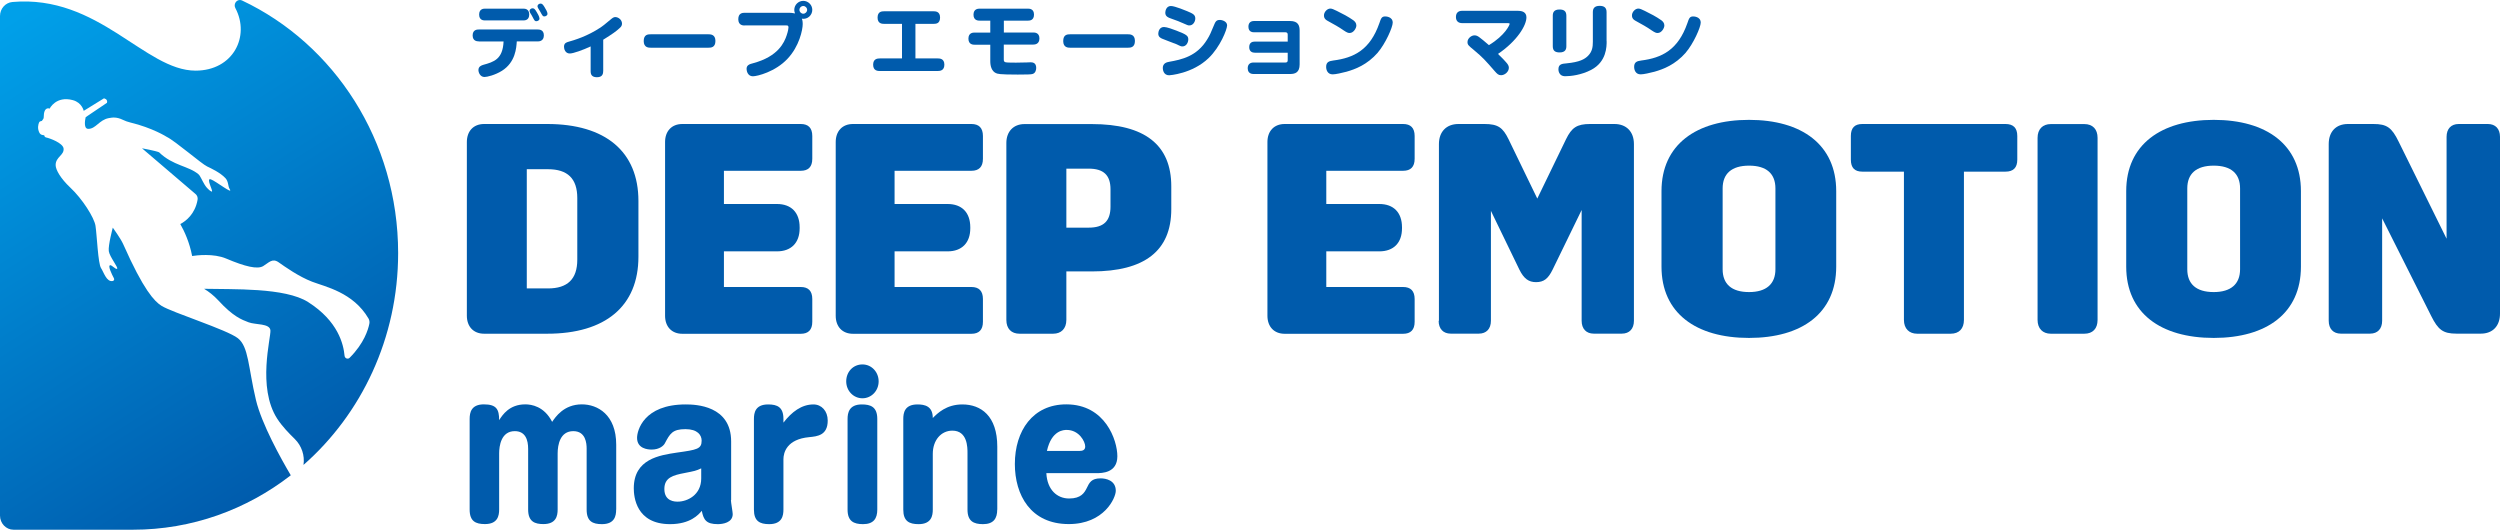
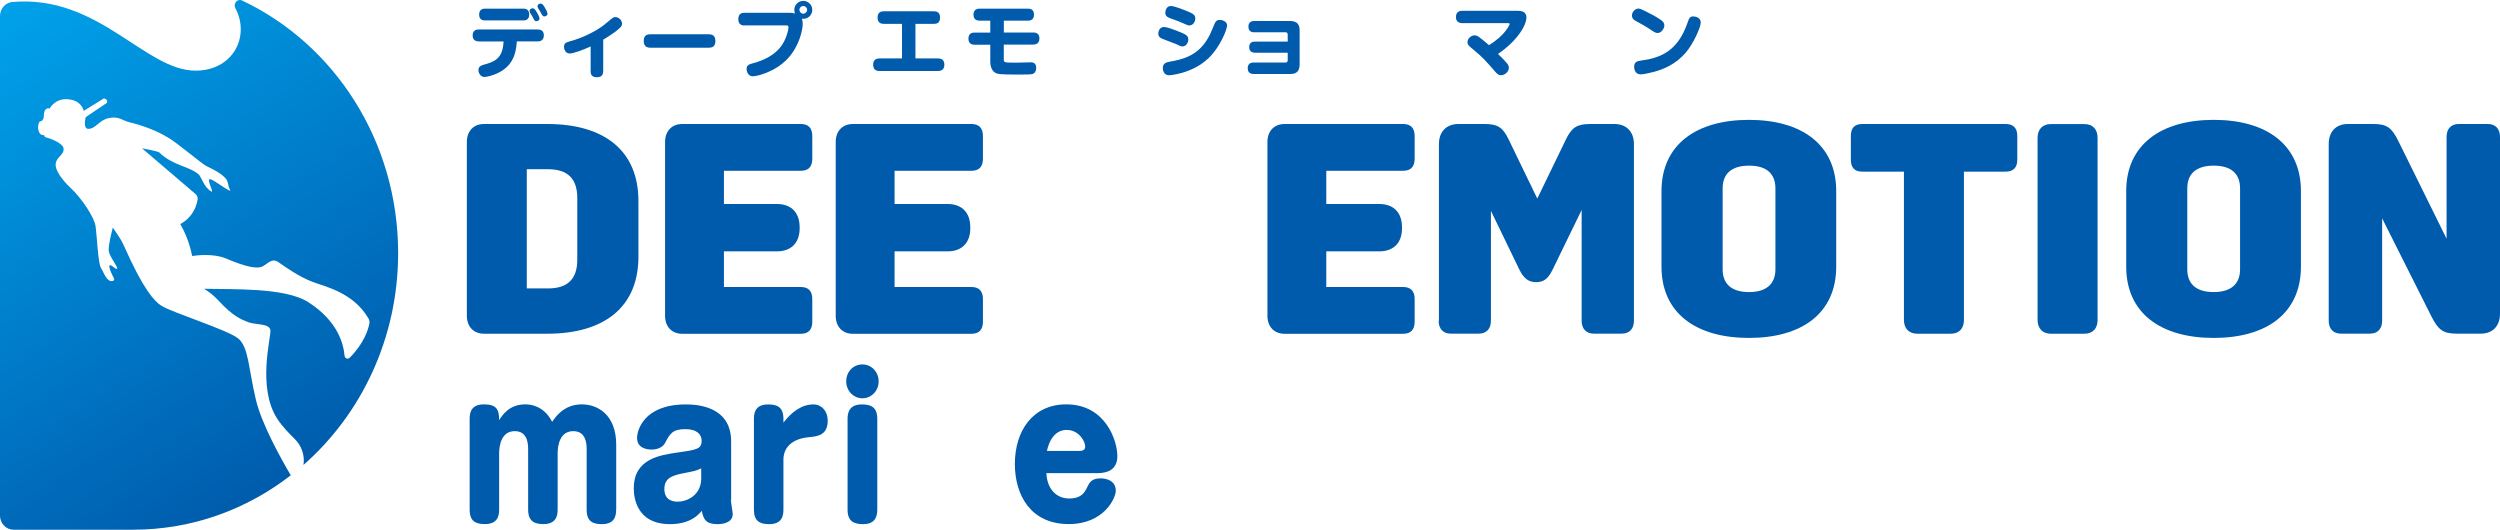
<svg xmlns="http://www.w3.org/2000/svg" id="_レイヤー_1" viewBox="0 0 350 74.16">
  <defs>
    <style>.cls-1{fill:url(#_新規グラデーションスウォッチ_1);}.cls-1,.cls-2{stroke-width:0px;}.cls-2{fill:#005bac;}</style>
    <linearGradient id="_新規グラデーションスウォッチ_1" x1="-.42" y1="4.05" x2="40.38" y2="67.74" gradientUnits="userSpaceOnUse">
      <stop offset="0" stop-color="#00a0e9" />
      <stop offset="1" stop-color="#005bac" />
    </linearGradient>
  </defs>
  <path class="cls-2" d="M86.26,71.35c0,.89-.22,2.03-1.99,2.03-1.3,0-2.14-.39-2.14-2.03v-8.54c0-.73-.12-2.45-1.87-2.45-1.84,0-2.19,1.9-2.19,3.12v7.86c0,.89-.22,2.03-1.99,2.03-1.17,0-2.14-.31-2.14-2.03v-8.51c0-1.22-.37-2.47-1.87-2.47-1.92,0-2.19,2.08-2.19,3.12v7.86c0,.89-.22,2.03-1.99,2.03-1.3,0-2.14-.39-2.14-2.03v-12.7c0-.88.22-2.03,1.99-2.03s2.14.7,2.14,2.21c.47-.73,1.42-2.21,3.66-2.21.85,0,2.64.26,3.76,2.45.45-.65,1.62-2.45,4.16-2.45,2.19,0,4.81,1.43,4.81,5.65v9.08Z" />
  <path class="cls-2" d="M102.33,70.02c0,.31.25,1.67.25,1.95,0,1.22-1.42,1.41-2.09,1.41-1.62,0-1.99-.6-2.24-1.87-.45.55-1.62,1.87-4.44,1.87-4.79,0-5.08-3.88-5.08-5.02,0-4.11,3.61-4.63,6.06-5,2.79-.39,3.44-.5,3.44-1.67,0-.78-.57-1.61-2.27-1.61-1.84,0-2.17.65-2.89,2-.15.29-.72.86-1.84.86-.55,0-2.04-.13-2.04-1.64,0-1.02.92-4.68,6.81-4.68,1.42,0,6.36.16,6.36,5.18v8.22ZM98.17,65.57c-.72.34-.9.37-2.32.65-1.6.31-2.84.62-2.84,2.24,0,1.77,1.52,1.77,1.87,1.77,1.32,0,3.29-.91,3.29-3.25v-1.41Z" />
  <path class="cls-2" d="M109.68,71.35c0,.83-.18,2.03-1.99,2.03-1.32,0-2.14-.42-2.14-2.03v-12.7c0-.83.17-2.03,1.99-2.03,1.3,0,2.14.39,2.14,2.03v.52c1.17-1.51,2.54-2.55,4.21-2.55,1.12,0,1.99.91,1.99,2.26,0,2.08-1.47,2.21-2.59,2.32-3.14.29-3.61,2.16-3.61,3.1v7.05Z" />
  <path class="cls-2" d="M123.01,53.39c0,1.33-1.02,2.37-2.27,2.37s-2.27-1.04-2.27-2.37.97-2.37,2.27-2.37,2.27,1.09,2.27,2.37M122.82,71.35c0,1.22-.5,2.03-1.99,2.03-1.32,0-2.17-.42-2.17-2.03v-12.7c0-.83.2-2.03,1.99-2.03,1.2,0,2.17.31,2.17,2.03v12.7Z" />
-   <path class="cls-2" d="M139.61,71.35c0,1.22-.5,2.03-1.99,2.03-1.32,0-2.17-.42-2.17-2.03v-7.91c0-.81,0-3.15-2.12-3.15-1.57,0-2.74,1.33-2.74,3.25v7.81c0,.83-.18,2.03-1.99,2.03-1.32,0-2.14-.42-2.14-2.03v-12.7c0-.83.17-2.03,1.99-2.03,1,0,2.14.23,2.14,1.9.65-.65,1.89-1.9,4.14-1.9,2.59,0,4.89,1.59,4.89,5.91v8.82Z" />
  <path class="cls-2" d="M146.49,66.25c.12,2.32,1.5,3.54,3.19,3.54s2.14-.83,2.44-1.41c.4-.83.67-1.41,1.97-1.41.7,0,2.12.26,2.12,1.74,0,.99-1.62,4.66-6.58,4.66-5.36,0-7.55-4.09-7.55-8.41,0-4.66,2.52-8.35,7.2-8.35,5.48,0,7.15,5.05,7.15,7.26,0,2.37-2.19,2.37-2.94,2.37h-7ZM151.13,63.13c.4,0,.8-.1.8-.62,0-.7-.87-2.32-2.59-2.32-.37,0-2.12,0-2.77,2.94h4.56Z" />
  <path class="cls-1" d="M32.95,1.13c2.1,3.96-.31,8.76-5.57,8.76C20.28,9.89,13.82-.78,1.73.28c-.98.09-1.73.94-1.73,1.97v69.93c0,1.09.85,1.98,1.89,1.98h16.72c8.28,0,15.93-2.83,22.1-7.62h0c-1.41-2.38-4.08-7.2-4.88-10.55-1.09-4.61-1.01-7.45-2.53-8.64-1.52-1.19-9.17-3.59-10.68-4.53-1-.62-2.53-2.22-5.37-8.63-.34-.78-1.46-2.32-1.46-2.32,0,0-.67,2.5-.56,3.29.11.79,1.36,2.3,1.17,2.46-.1.09-.31-.07-.51-.23-.17-.13-.33-.26-.44-.26-.42,0,.2,1.27.5,1.83.09.16.01.34-.16.38-.88.18-1.26-1.23-1.64-1.8-.43-.63-.58-4.65-.78-5.93-.18-1.15-1.84-3.77-3.53-5.35-1.35-1.27-2.05-2.49-2.05-3.15,0-1.16,1.23-1.37,1.11-2.34-.12-.75-1.89-1.41-2.46-1.53-.13-.03-.22-.14-.24-.27,0-.01,0-.02,0-.03l-.25-.04c-.18-.03-.34-.14-.43-.31-.32-.62-.16-1.18-.05-1.44.04-.1.12-.16.22-.18l.17-.04c.07-.1.14-.2.19-.27.05-.07.07-.15.07-.23,0-1.62.83-1.22.83-1.22,0,0,.88-1.83,3.25-1.19,1.29.35,1.52,1.5,1.52,1.5l2.83-1.75s.57.08.43.62l-2.98,2.01s-.42,1.62.34,1.64c1.05.03,1.55-1.25,2.87-1.5.54-.1,1.11-.19,2,.24.32.15.65.28,1,.36,3.19.77,5.13,2.02,5.13,2.02,1.21.59,4.9,3.8,5.67,4.15.48.23,1.82.84,2.56,1.64.43.47.34,1.13.57,1.49.63.94-1.9-1.08-2.62-1.33-.72-.25.29,1.54.16,1.7-.07.08-.62-.3-1.01-.92-.39-.64-.63-1.27-.87-1.48-1.38-1.19-3.58-1.19-5.53-3.09-.46-.21-2.39-.56-2.39-.56l7.47,6.38c.25.19.37.51.31.83-.35,2-1.64,2.97-2.35,3.36-.02.01-.04.02-.07.03.59,1.04,1.29,2.57,1.66,4.48.59-.09,2.99-.4,4.77.36,2.69,1.14,4.38,1.53,5.18,1.05.8-.48,1.27-1.16,2.17-.52.91.64,2.81,1.99,4.68,2.71,1.82.7,5.75,1.48,7.89,5.15.13.22.17.48.12.73-.16.81-.73,2.74-2.76,4.77-.25.25-.67.09-.71-.28-.15-1.61-.89-4.84-5.1-7.52-3.24-2.06-10.58-1.76-14.57-1.86.65.39,1.34.92,1.99,1.62,2.08,2.27,3.27,2.7,4.24,3.07.96.37,2.96.13,3.06,1.12.1.99-1.88,7.97.94,12.36.72,1.12,1.69,2.09,2.48,2.87.95.94,1.41,2.3,1.21,3.62,8.1-7.11,13.25-17.76,13.25-29.67C55.73,19.69,46.77,6.15,33.89.07c-.1-.05-.21-.07-.31-.07-.51,0-.91.59-.63,1.13" />
  <path class="cls-2" d="M65.36,44.2v-24.32c0-1.51.92-2.52,2.41-2.52h8.84c8.15,0,12.77,3.86,12.77,10.78v7.8c0,6.92-4.62,10.78-12.77,10.78h-8.84c-1.49,0-2.41-1.01-2.41-2.52M76.72,40.38c2.73,0,4.1-1.3,4.1-4.02v-8.64c0-2.73-1.37-4.03-4.1-4.03h-2.97v16.69h2.97Z" />
  <path class="cls-2" d="M93.11,44.2v-24.32c0-1.51.92-2.52,2.41-2.52h16.59c1.04,0,1.61.54,1.61,1.68v3.19c0,1.13-.56,1.68-1.61,1.68h-10.76v4.65h7.43c1.97,0,3.17,1.17,3.17,3.27v.13c0,2.06-1.21,3.23-3.17,3.23h-7.43v4.99h10.76c1.04,0,1.61.54,1.61,1.68v3.19c0,1.13-.56,1.68-1.61,1.68h-16.59c-1.49,0-2.41-1.01-2.41-2.52" />
  <path class="cls-2" d="M117,44.2v-24.32c0-1.51.92-2.52,2.41-2.52h16.59c1.04,0,1.61.54,1.61,1.68v3.19c0,1.13-.56,1.68-1.61,1.68h-10.76v4.65h7.43c1.97,0,3.17,1.17,3.17,3.27v.13c0,2.06-1.21,3.23-3.17,3.23h-7.43v4.99h10.76c1.04,0,1.61.54,1.61,1.68v3.19c0,1.13-.56,1.68-1.61,1.68h-16.59c-1.49,0-2.41-1.01-2.41-2.52" />
-   <path class="cls-2" d="M140.89,44.79v-24.78c0-1.59,1-2.64,2.53-2.64h9.44c7.39,0,11.12,2.89,11.12,8.72v3.19c0,5.83-3.73,8.72-11.12,8.72h-3.57v6.79c0,1.22-.72,1.93-1.85,1.93h-4.7c-1.16,0-1.85-.71-1.85-1.93M152.42,31.87c2.09,0,3.05-.92,3.05-2.94v-2.43c0-1.97-.96-2.89-3.05-2.89h-3.13v8.26h3.13Z" />
  <path class="cls-2" d="M177.44,44.2v-24.32c0-1.51.92-2.52,2.41-2.52h16.59c1.04,0,1.61.54,1.61,1.68v3.19c0,1.13-.56,1.68-1.61,1.68h-10.76v4.65h7.43c1.97,0,3.17,1.17,3.17,3.27v.13c0,2.06-1.2,3.23-3.17,3.23h-7.43v4.99h10.76c1.04,0,1.61.55,1.61,1.68v3.19c0,1.13-.56,1.68-1.61,1.68h-16.59c-1.49,0-2.41-1.01-2.41-2.52" />
  <path class="cls-2" d="M201.45,44.91v-24.74c0-1.72,1.04-2.81,2.73-2.81h3.65c1.89,0,2.57.5,3.37,2.14l4.02,8.3,4.02-8.3c.8-1.64,1.53-2.14,3.37-2.14h3.41c1.69,0,2.73,1.09,2.73,2.81v24.74c0,1.13-.64,1.8-1.69,1.8h-3.94c-1.04,0-1.69-.67-1.69-1.8v-15.51l-4.06,8.34c-.64,1.3-1.24,1.76-2.33,1.76-1,0-1.69-.46-2.33-1.76l-3.98-8.22v15.39c0,1.13-.64,1.8-1.69,1.8h-3.94c-1.04,0-1.69-.67-1.69-1.8" />
  <path class="cls-2" d="M257.07,26.76v10.57c0,6.5-4.78,9.98-12.21,9.98s-12.25-3.48-12.25-9.98v-10.57c0-6.5,4.86-9.98,12.25-9.98s12.21,3.48,12.21,9.98M244.87,40.89c2.41,0,3.69-1.13,3.69-3.19v-11.32c0-2.06-1.24-3.19-3.69-3.19s-3.7,1.13-3.7,3.19v11.32c0,2.05,1.24,3.19,3.7,3.19" />
  <path class="cls-2" d="M266.55,44.79v-20.76h-5.82c-1.08,0-1.61-.54-1.61-1.68v-3.31c0-1.13.52-1.68,1.61-1.68h20.04c1.08,0,1.65.54,1.65,1.68v3.31c0,1.13-.56,1.68-1.65,1.68h-5.82v20.76c0,1.22-.68,1.93-1.85,1.93h-4.7c-1.12,0-1.85-.71-1.85-1.93" />
  <path class="cls-2" d="M285.26,44.79v-25.49c0-1.22.72-1.93,1.85-1.93h4.7c1.16,0,1.85.71,1.85,1.93v25.49c0,1.22-.68,1.93-1.85,1.93h-4.7c-1.12,0-1.85-.71-1.85-1.93" />
  <path class="cls-2" d="M322.13,26.76v10.57c0,6.5-4.78,9.98-12.21,9.98s-12.25-3.48-12.25-9.98v-10.57c0-6.5,4.86-9.98,12.25-9.98s12.21,3.48,12.21,9.98M309.92,40.89c2.41,0,3.69-1.13,3.69-3.19v-11.32c0-2.06-1.24-3.19-3.69-3.19s-3.7,1.13-3.7,3.19v11.32c0,2.05,1.24,3.19,3.7,3.19" />
  <path class="cls-2" d="M326.02,44.91v-24.74c0-1.72,1-2.81,2.69-2.81h3.57c1.89,0,2.57.5,3.53,2.47l6.71,13.59v-14.26c0-1.13.64-1.8,1.69-1.8h4.1c1.04,0,1.69.67,1.69,1.8v24.74c0,1.72-1,2.81-2.69,2.81h-3.41c-1.89,0-2.57-.55-3.53-2.47l-6.87-13.67v14.34c0,1.13-.64,1.8-1.69,1.8h-4.1c-1.04,0-1.69-.67-1.69-1.8" />
  <path class="cls-2" d="M67.03,5.79c-.18,0-.86,0-.86-.83s.67-.83.86-.83h8.25c.18,0,.86,0,.86.82s-.67.85-.86.85h-2.93c-.06.88-.17,2.92-2.09,4.12-.95.59-2.06.86-2.43.86-.61,0-.85-.64-.85-.97,0-.51.42-.65.67-.73,1.48-.41,2.74-.77,2.85-3.27h-3.48ZM73.26,1.21c.18,0,.83,0,.83.82s-.63.83-.83.83h-5.35c-.18,0-.83,0-.83-.82s.64-.83.83-.83h5.35ZM75.08,2.97c-.2,0-.25-.08-.5-.56-.15-.28-.18-.34-.35-.6-.09-.15-.09-.28-.09-.3,0-.17.19-.35.43-.35s.36.18.58.55c.08.12.38.63.38.89s-.28.37-.45.37ZM76.2,2.3c-.2,0-.24-.07-.59-.71-.04-.08-.24-.39-.28-.46-.07-.11-.08-.24-.08-.27,0-.18.2-.36.43-.36s.35.17.54.47c.19.3.43.72.43.96s-.26.37-.45.37Z" />
  <path class="cls-2" d="M84.44,10c0,.49-.23.81-.87.81-.51,0-.88-.19-.88-.81v-3.5c-1.05.49-2.43.99-2.92.99-.63,0-.81-.62-.81-.94,0-.52.35-.62.62-.7.94-.27,2.6-.76,4.48-1.99.35-.23.46-.33,1.55-1.23.25-.21.42-.24.53-.24.47,0,.94.42.94.91,0,.24-.08.42-.35.65-.44.41-1.02.83-2.28,1.61v4.41Z" />
  <path class="cls-2" d="M91.11,6.68c-.28,0-.99,0-.99-.93s.6-.95.99-.95h8.06c.28,0,.99,0,.99.93s-.63.95-.99.95h-8.06Z" />
  <path class="cls-2" d="M104.26,3.57c-.2,0-.9,0-.9-.88s.62-.9.9-.9h6.23c.16,0,.51.02.82.09-.04-.09-.11-.25-.11-.5,0-.71.58-1.26,1.26-1.26s1.26.56,1.26,1.26c0,.74-.65,1.37-1.46,1.24.04.1.12.3.12.74,0,.81-.48,3.13-2.13,4.87-1.7,1.82-4.24,2.45-4.85,2.45-.7,0-.88-.72-.88-1.03,0-.53.39-.67.95-.81,3.51-.95,4.33-2.91,4.66-3.88.2-.58.26-.99.26-1.13,0-.27-.16-.27-.29-.27h-5.84ZM111.92,1.38c0,.29.25.54.54.54s.54-.25.54-.54-.24-.54-.54-.54-.54.24-.54.54Z" />
  <path class="cls-2" d="M131.28,8.18c.25,0,.93,0,.93.87,0,.82-.58.89-.93.89h-8.1c-.25,0-.94,0-.94-.88,0-.83.6-.88.94-.88h3.1V3.34h-2.5c-.26,0-.92-.01-.92-.87s.59-.89.92-.89h6.91c.25,0,.92,0,.92.87s-.58.89-.92.89h-2.53v4.84h3.13Z" />
  <path class="cls-2" d="M140.53,4.55h4.12c.18,0,.87,0,.87.83s-.67.86-.87.86h-4.12v2.05c0,.21.01.37.26.43.16.05,1.18.05,1.46.05.48,0,1.08-.01,1.55-.03.11-.01.35-.02.45-.02.28,0,.82.03.82.79,0,.3-.11.76-.56.86-.23.05-.63.07-2.02.07-2.62,0-2.82-.1-3.07-.21-.59-.28-.78-.98-.78-1.65v-2.32h-2.19c-.19,0-.87,0-.87-.85s.67-.85.87-.85h2.19v-1.67h-1.48c-.19,0-.87,0-.87-.83s.65-.85.87-.85h6.74c.19,0,.86,0,.86.83s-.62.85-.86.85h-3.36v1.67Z" />
-   <path class="cls-2" d="M149.84,6.68c-.28,0-.99,0-.99-.93s.6-.95.99-.95h8.06c.28,0,.99,0,.99.93s-.63.95-.99.95h-8.06Z" />
  <path class="cls-2" d="M164.44,6.09c-.27-.11-1.49-.56-1.73-.67-.25-.1-.55-.28-.55-.7,0-.24.12-.94.8-.94.39,0,1.29.33,1.75.51,1.43.55,1.65.73,1.65,1.23,0,.41-.27.98-.82.98-.19,0-.25-.02-1.09-.42ZM171.79,3.58c0,.53-.95,2.98-2.58,4.55-2.3,2.21-5.49,2.41-5.53,2.41-.8,0-.89-.8-.89-1.02,0-.7.61-.81.85-.86,1.82-.32,3.92-.78,5.35-3.11.39-.63.5-.89,1.03-2.17.21-.53.45-.59.8-.59.17,0,.98.15.98.78ZM165.43,3.17c-.3-.14-.56-.25-1.31-.51-.58-.2-.98-.35-.98-.88,0-.26.14-.94.79-.94.55,0,2.19.69,2.26.72.81.34,1.15.5,1.15,1.03,0,.39-.27.97-.83.97-.18,0-.23-.01-1.07-.39Z" />
  <path class="cls-2" d="M175.68,7.38c-.34,0-.79-.14-.79-.78s.42-.78.79-.78h4.6v-.98c0-.16-.07-.32-.3-.32h-4.4c-.21,0-.8-.03-.8-.78,0-.5.26-.8.8-.8h5.03c1.16,0,1.34.67,1.34,1.35v4.72c0,1.15-.64,1.35-1.34,1.35h-5.11c-.65,0-.82-.43-.82-.8,0-.52.29-.81.82-.81h4.48c.19,0,.3-.1.3-.3v-1.07h-4.6Z" />
-   <path class="cls-2" d="M186.26,1.2c.2,0,.46.11.9.33.8.39,1.59.8,2.31,1.31.21.16.42.38.42.73,0,.37-.39,1.05-.94,1.05-.21,0-.37-.05-.86-.38-.65-.46-1.37-.85-2.06-1.23-.34-.18-.73-.38-.67-.95.05-.41.45-.86.89-.86ZM192.89,7.37c-1.5,1.71-3.16,2.32-4.38,2.67-.63.17-1.53.37-1.94.37-.73,0-.91-.65-.91-1.05,0-.68.41-.81,1-.89,2.89-.37,5.14-1.48,6.45-5.22.24-.71.33-.95.83-.95.02,0,1.04,0,1.04.87,0,.65-1.03,2.96-2.1,4.2Z" />
  <path class="cls-2" d="M212.56,1.52c.56,0,1.14.19,1.14.91,0,1.14-1.31,3.31-3.98,5.12.78.78.97.96,1.16,1.2.21.24.36.45.36.74,0,.54-.55,1.04-1.09,1.04-.38,0-.55-.19-.88-.56-1.3-1.49-1.66-1.91-2.92-2.96-.78-.64-.9-.74-.9-1.13,0-.49.52-.93.98-.93.27,0,.45.1.67.26.19.14.83.64,1.35,1.11,2.28-1.38,2.9-2.84,2.9-2.97,0-.11-.12-.11-.27-.11h-6.36c-.56,0-.89-.29-.89-.87,0-.78.6-.86.89-.86h7.85Z" />
-   <path class="cls-2" d="M219.29,6.48c0,.44-.16.86-.94.86-.59,0-.96-.2-.96-.86V2.2c0-.43.14-.87.94-.87.6,0,.96.21.96.87v4.28ZM224.93,5.77c0,.74,0,2.89-2.18,4.02-1.37.71-2.85.88-3.57.88-.2,0-.52,0-.76-.28-.19-.21-.24-.49-.24-.69,0-.72.5-.78,1.13-.83,1.86-.18,2.55-.59,3.01-1.05.59-.59.68-1.24.68-1.97V1.69c0-.51.23-.87.95-.87.55,0,.97.19.97.87v4.07Z" />
  <path class="cls-2" d="M229.38,1.2c.2,0,.46.11.9.33.8.39,1.59.8,2.31,1.31.21.16.42.38.42.73,0,.37-.39,1.05-.94,1.05-.21,0-.37-.05-.86-.38-.65-.46-1.37-.85-2.06-1.23-.34-.18-.73-.38-.67-.95.05-.41.45-.86.89-.86ZM236.01,7.37c-1.5,1.71-3.16,2.32-4.38,2.67-.63.17-1.53.37-1.94.37-.73,0-.91-.65-.91-1.05,0-.68.41-.81,1-.89,2.89-.37,5.14-1.48,6.45-5.22.24-.71.33-.95.83-.95.02,0,1.04,0,1.04.87,0,.65-1.03,2.96-2.1,4.2Z" />
</svg>